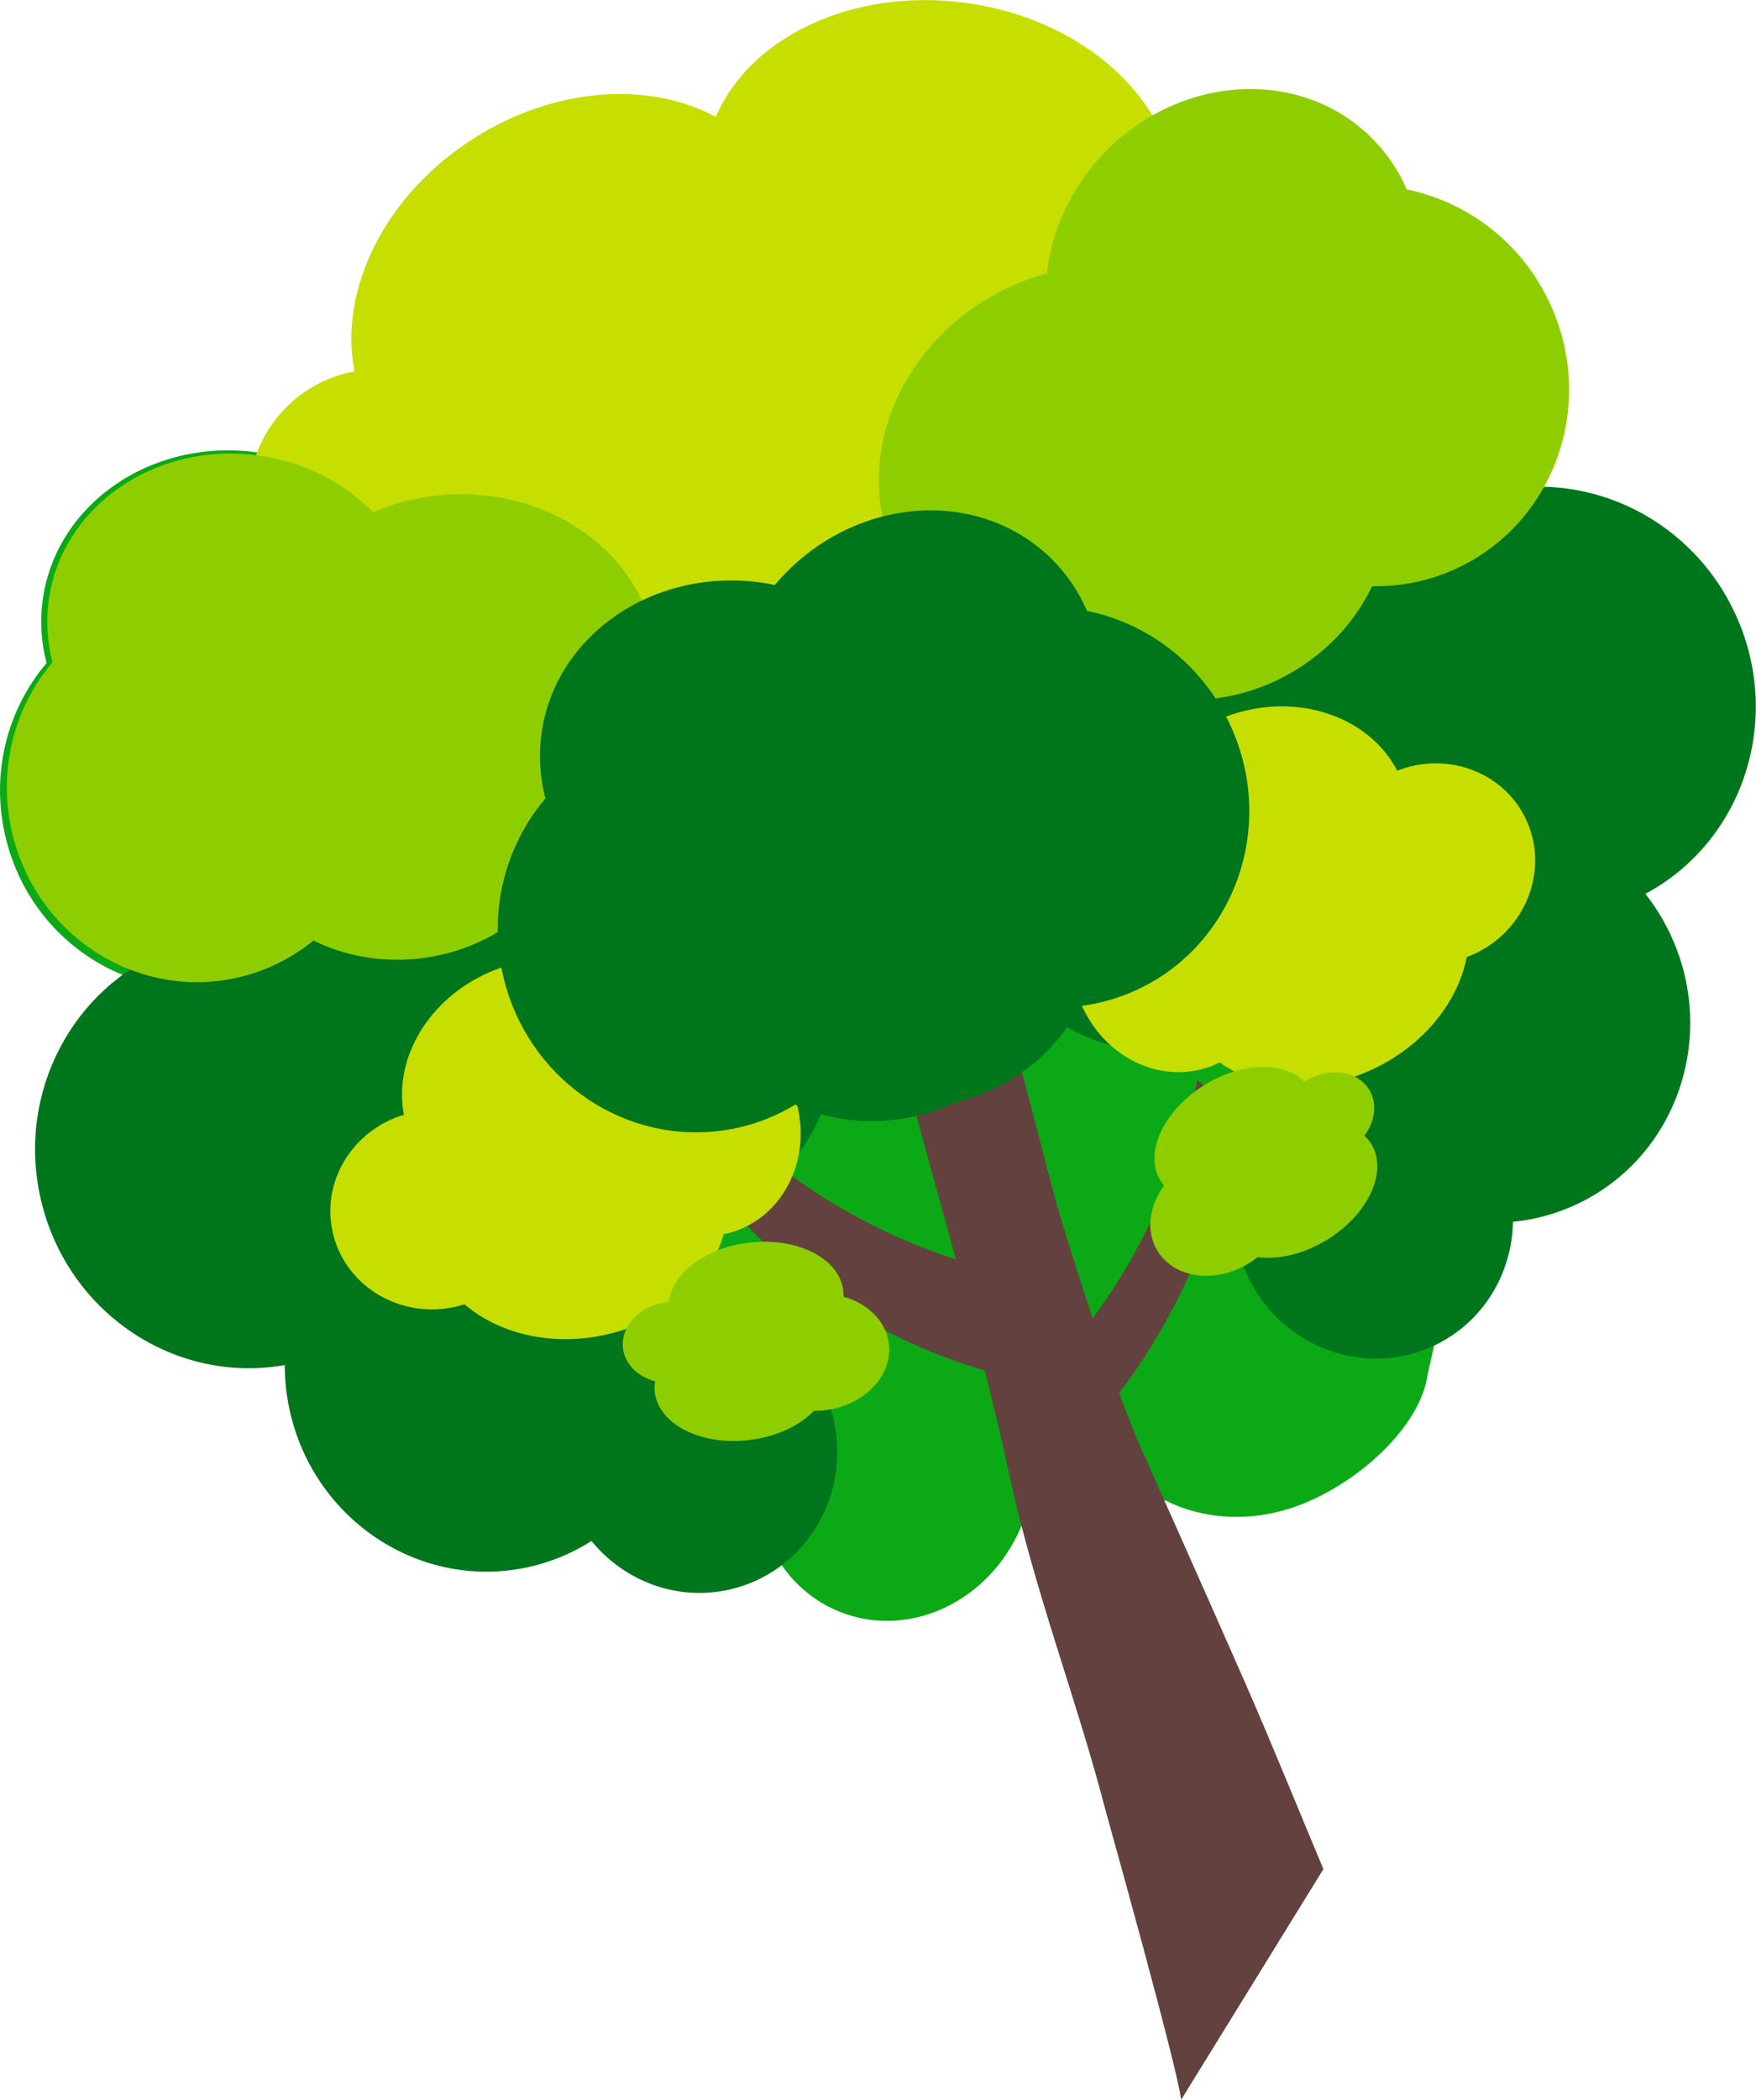
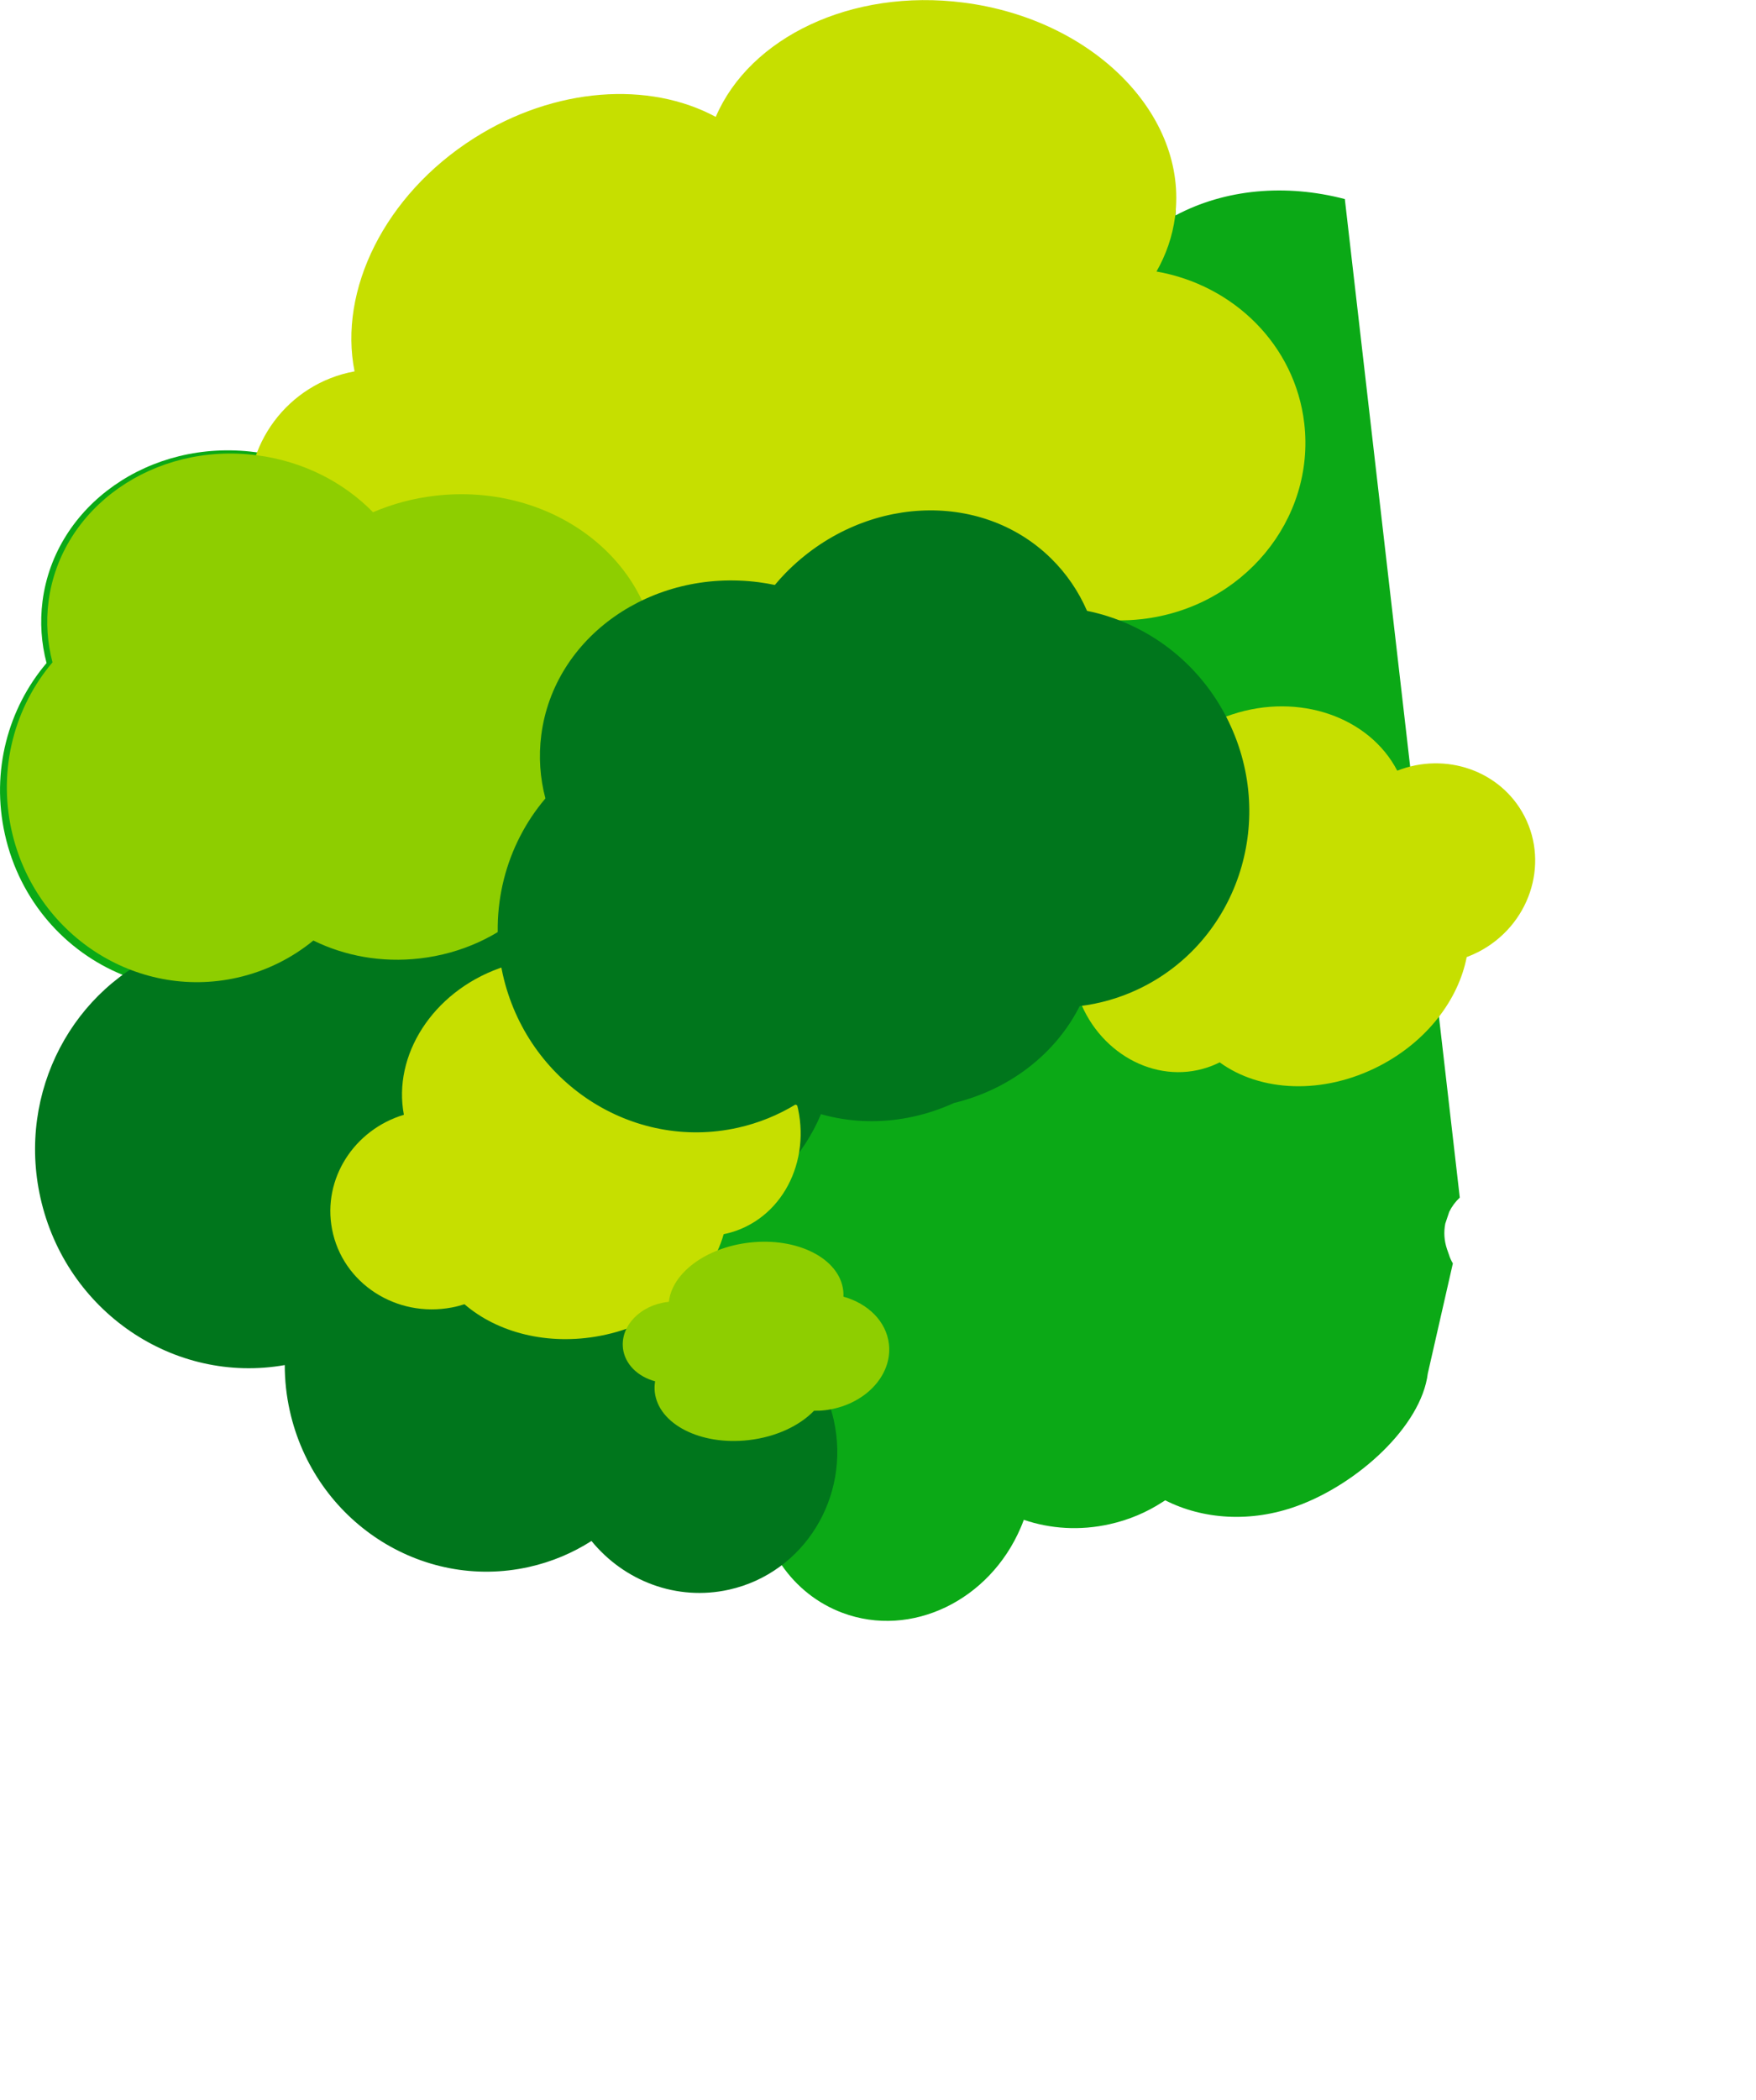
<svg xmlns="http://www.w3.org/2000/svg" id="_レイヤー_2" data-name="レイヤー 2" viewBox="0 0 327.82 391.75">
  <defs>
    <style>
      .cls-1 {
        fill: #63413e;
      }

      .cls-1, .cls-2, .cls-3, .cls-4, .cls-5 {
        stroke-width: 0px;
      }

      .cls-2 {
        fill: #0ba916;
      }

      .cls-3 {
        fill: #c6df00;
      }

      .cls-4 {
        fill: #8ece00;
      }

      .cls-5 {
        fill: #00761c;
      }
    </style>
  </defs>
  <g id="_背景" data-name="背景">
    <g>
      <g>
        <path class="cls-2" d="m271.23,235.72c-.31-.51-.56-1.06-.74-1.65l-.35-1c-.53-1.56-.64-3.14-.33-4.76.25-.74.5-1.47.74-2.21.5-1.02,1.16-1.9,1.97-2.66l-21.46-186.3c-11.02-2.88-22.33-1.89-31.62,3.06.02-.33.03-.65.04-.97.43-17.63-16.45-33.71-39.19-36.66-20.71-2.68-39.49,6.44-45.75,21.06-12.23-6.6-29.63-5.56-44.61,3.95-16.52,10.51-24.98,28.07-22.01,42.97-7.92,1.44-14.3,6.7-17.44,13.63-.09.21-.18.41-.26.61-.74-.15-1.49-.28-2.25-.39-.13-.02-.27-.04-.4-.05-19.58-2.53-37.32,9.92-39.63,27.81-.51,3.96-.22,7.86.75,11.55-7.17,8.44-10.42,20.17-7.77,31.99,2.75,12.34,11.29,21.86,22,26.2.39.16.79.32,1.18.46-.62.46-1.21.93-1.8,1.43-10.88,9.14-16.4,24.1-13.03,39.22,4.66,20.83,24.48,34.23,44.77,30.64,0,2.76.3,5.57.92,8.39,4.51,20.19,24.14,32.99,43.83,28.59,4.19-.93,8.03-2.58,11.46-4.77,5.96,7.31,15.58,11.07,25.22,8.92,3.53-.79,6.7-2.29,9.45-4.33.33.55.67,1.09,1.04,1.61,2.75,3.96,6.59,7.09,11.32,8.86,12.85,4.8,27.47-2.3,33.28-15.92.18-.43.36-.86.52-1.3.02-.04.03-.09.05-.14,4.92,1.68,10.46,2.07,16.05.81,3.6-.8,6.88-2.21,9.77-4.08,0,0,0,0,0,0,.09-.06.19-.12.29-.18.05-.03.11-.07.17-.11h0s.08-.05.12-.08c6.99,3.56,15.95,4.22,24.6,1.07,11.25-4.07,23.19-14.84,24.42-24.73" />
        <path class="cls-5" d="m31.55,177.16c-1.12-16.64,10.03-32.06,26.81-35.81,18.53-4.14,36.91,7.53,41.04,26.05.06.27.11.54.16.8,4.07-3.4,8.98-5.91,14.51-7.15,18.53-4.14,36.91,7.53,41.04,26.05,3.96,17.73-6.55,35.31-23.7,40.42,1.05,1.58,1.84,3.36,2.28,5.33.9,4.01.18,7.99-1.68,11.25,11.17.86,21.02,9.09,23.64,20.85,3.21,14.35-5.54,28.51-19.53,31.64-9.83,2.2-19.62-1.64-25.7-9.08-3.49,2.23-7.41,3.9-11.67,4.85-20.07,4.48-40.06-8.56-44.65-29.13-.64-2.87-.94-5.72-.94-8.54-20.68,3.66-40.87-10-45.61-31.21-4.42-19.78,6.11-39.33,23.98-46.34Z" />
-         <path class="cls-1" d="m125.05,208c1.71-1.58,3.41-3.17,5.12-4.76,4.86,5.56,11.68,12.21,20.8,18.37,10.02,6.76,19.68,10.83,27.46,13.34-5.29-19.56-10.92-39.02-15.84-58.68l21.11-2.43c.4-.05,12.56,47.59,14.09,52.65,1.97,6.51,4.03,13.01,6.2,19.47,2.58-3.48,5.19-7.44,7.66-11.89,6.76-12.16,10.12-23.67,11.85-32.56,2.23,1.95,4.47,3.9,6.71,5.86.21.18.43.37.63.56-1.31,8.59-4.01,19.77-9.73,31.87-3.84,8.11-8.17,14.8-12.18,20.11,1.07,2.85,2.16,5.68,3.29,8.49.13.31,13.71,30.68,20.31,45.75,5.06,11.56,9.73,23.13,14.53,34.58l-26.56,43.04c-.61-5.8-13.91-53.22-14.15-54.14-5.25-20.3-13.14-40.52-17.81-61.98-1.45-6.67-3.03-13.31-4.69-19.93-9.21-2.68-22.22-7.91-35.05-18.37-12.52-10.21-19.98-21.41-24.14-28.97.13-.11.26-.24.38-.36Z" />
        <path class="cls-3" d="m46.55,95.74c1.52,13.23,13.48,22.71,26.71,21.19,3.75-.43,7.21-1.71,10.19-3.61,4.98,4.56,11.83,7.03,19.07,6.2.26-.03.51-.08.77-.11,5.72,14.74,26.16,24.05,49.16,21.41,21.1-2.43,37.83-14.18,42.16-28.19,5.59,2.53,11.98,3.64,18.6,2.88,18.79-2.16,32.35-18.5,30.28-36.49-1.69-14.64-13.22-25.86-27.59-28.36,1.79-3.13,2.99-6.57,3.47-10.23,2.45-18.94-15.22-36.82-39.45-39.94-20.97-2.71-39.97,6.52-46.3,21.32-12.37-6.68-29.99-5.64-45.15,3.99-16.73,10.62-25.3,28.41-22.28,43.49-12.4,2.25-21.09,13.77-19.62,26.47Z" />
        <path class="cls-4" d="m9.8,123.58c-.95-3.62-1.24-7.45-.74-11.34,2.27-17.56,19.68-29.78,38.89-27.3,8.67,1.12,16.22,5.05,21.69,10.63,3.6-1.54,7.51-2.61,11.65-3.08,20.67-2.38,39.15,10.63,41.28,29.06,1.38,11.96-4.48,23.27-14.41,30.38-2.06,13.7-14.08,25.08-29.78,26.89-7.17.83-14.04-.47-19.88-3.34-4.03,3.3-8.86,5.73-14.26,6.94-18.91,4.22-37.74-8.07-42.07-27.45-2.59-11.6.6-23.11,7.63-31.39Z" />
        <path class="cls-3" d="m75.4,207.99c-2.1-11.06,5.32-22.83,17.81-27.33,12.61-4.54,25.97-.08,31.31,9.99,9.48-2.81,19.9,2.97,23.62,13.29,3.85,10.67-.92,22.17-10.65,25.67-.79.28-1.59.5-2.39.66-2.54,9.02-11.38,16.73-23.03,18.96-9.82,1.88-19.23-.6-25.36-5.89-.76.24-1.53.45-2.33.6-10.44,2-20.47-4.54-22.39-14.6-1.8-9.4,4.11-18.55,13.41-21.35Z" />
        <path class="cls-4" d="m116.3,251.53c-.48-4.17,3.27-8.04,8.37-8.62.07,0,.14,0,.2-.02.58-5.34,6.86-10.11,15.02-11.05,8.99-1.04,16.84,2.97,17.53,8.95.04.38.06.76.04,1.14,4.57,1.27,8,4.59,8.49,8.84.69,5.98-4.68,11.5-11.99,12.35-.67.08-1.34.1-1.99.09-2.7,2.8-7.08,4.89-12.2,5.48-8.99,1.04-16.84-2.97-17.53-8.95-.08-.68-.05-1.35.06-2.02-3.23-.87-5.66-3.2-6.01-6.2Z" />
      </g>
      <g>
-         <path class="cls-5" d="m276.26,92.45c-9.41-13.77-27.71-19-43.21-11.57-17.12,8.2-24.36,28.73-16.16,45.85.12.25.25.49.37.73-5.3-.16-10.71.91-15.83,3.36-17.12,8.2-24.36,28.73-16.16,45.85,7.85,16.38,26.98,23.7,43.61,17.12.15,1.89.63,3.78,1.5,5.6,1.77,3.71,4.79,6.39,8.28,7.8-8.25,7.58-10.9,20.14-5.7,31.01,6.35,13.26,21.98,18.98,34.91,12.79,9.08-4.35,14.41-13.42,14.58-23.03,4.12-.4,8.23-1.51,12.17-3.4,18.54-8.88,26.19-31.49,17.09-50.5-1.27-2.65-2.8-5.08-4.54-7.29,18.51-9.91,25.94-33.12,16.55-52.73-8.75-18.28-29.12-27.14-47.49-21.6Z" />
-         <path class="cls-4" d="m262.63,35.36c-1.56-3.59-3.79-6.91-6.71-9.78-13.19-12.94-35.37-11.73-49.54,2.7-6.39,6.52-10.05,14.61-10.94,22.72-3.94,1.06-7.84,2.71-11.55,4.99-18.5,11.39-25.27,33.99-15.12,50.49,6.59,10.71,18.69,16.2,31.44,15.63,10.53,9.92,27.74,11.49,41.79,2.84,6.41-3.95,11.22-9.45,14.16-15.58,5.44.11,10.97-1.01,16.18-3.51,18.24-8.74,25.77-30.98,16.81-49.68-5.36-11.19-15.41-18.57-26.52-20.83Z" />
        <path class="cls-3" d="m260.85,143.8c-5.19-9.99-18.3-14.66-30.9-10.48-12.72,4.22-20.46,15.99-18.43,27.2-9.19,3.66-13.81,14.64-10.35,25.05,3.58,10.77,14.43,16.85,24.24,13.59.8-.26,1.56-.59,2.29-.95,7.57,5.52,19.29,6.11,29.82.67,8.88-4.59,14.75-12.37,16.29-20.31.74-.28,1.48-.6,2.2-.97,9.44-4.88,13.28-16.22,8.58-25.32-4.4-8.5-14.7-12.04-23.74-8.49Z" />
-         <path class="cls-4" d="m255.61,203.31c-2.2-3.58-7.54-4.3-11.91-1.6-.06.04-.11.08-.17.11-3.76-3.84-11.64-3.7-18.64.6-7.71,4.75-11.4,12.75-8.25,17.87.2.33.43.63.67.92-2.81,3.82-3.45,8.55-1.21,12.2,3.15,5.12,10.79,6.15,17.06,2.29.58-.36,1.11-.75,1.62-1.16,3.85.53,8.59-.53,12.97-3.23,7.71-4.75,11.4-12.75,8.25-17.87-.36-.58-.8-1.09-1.29-1.55,2-2.68,2.47-6.02.89-8.59Z" />
      </g>
      <path class="cls-5" d="m229.45,134.8c-5.36-11.19-15.41-18.57-26.52-20.83-1.56-3.59-3.79-6.91-6.71-9.78-13.19-12.94-35.37-11.73-49.54,2.7-.72.73-1.38,1.48-2.03,2.25-.98-.2-1.97-.38-2.99-.51-20.06-2.59-38.24,10.17-40.61,28.5-.52,4.06-.23,8.05.77,11.84-7.34,8.64-10.68,20.66-7.97,32.77,4.52,20.24,24.19,33.07,43.93,28.66,3.88-.87,7.47-2.35,10.71-4.31,8.84,4.13,19.72,4.22,29.61-.3,10.57-2.56,19.07-9.35,23.46-18.07,3.75-.46,7.49-1.51,11.08-3.23,18.24-8.74,25.77-30.98,16.81-49.68Z" />
    </g>
  </g>
</svg>